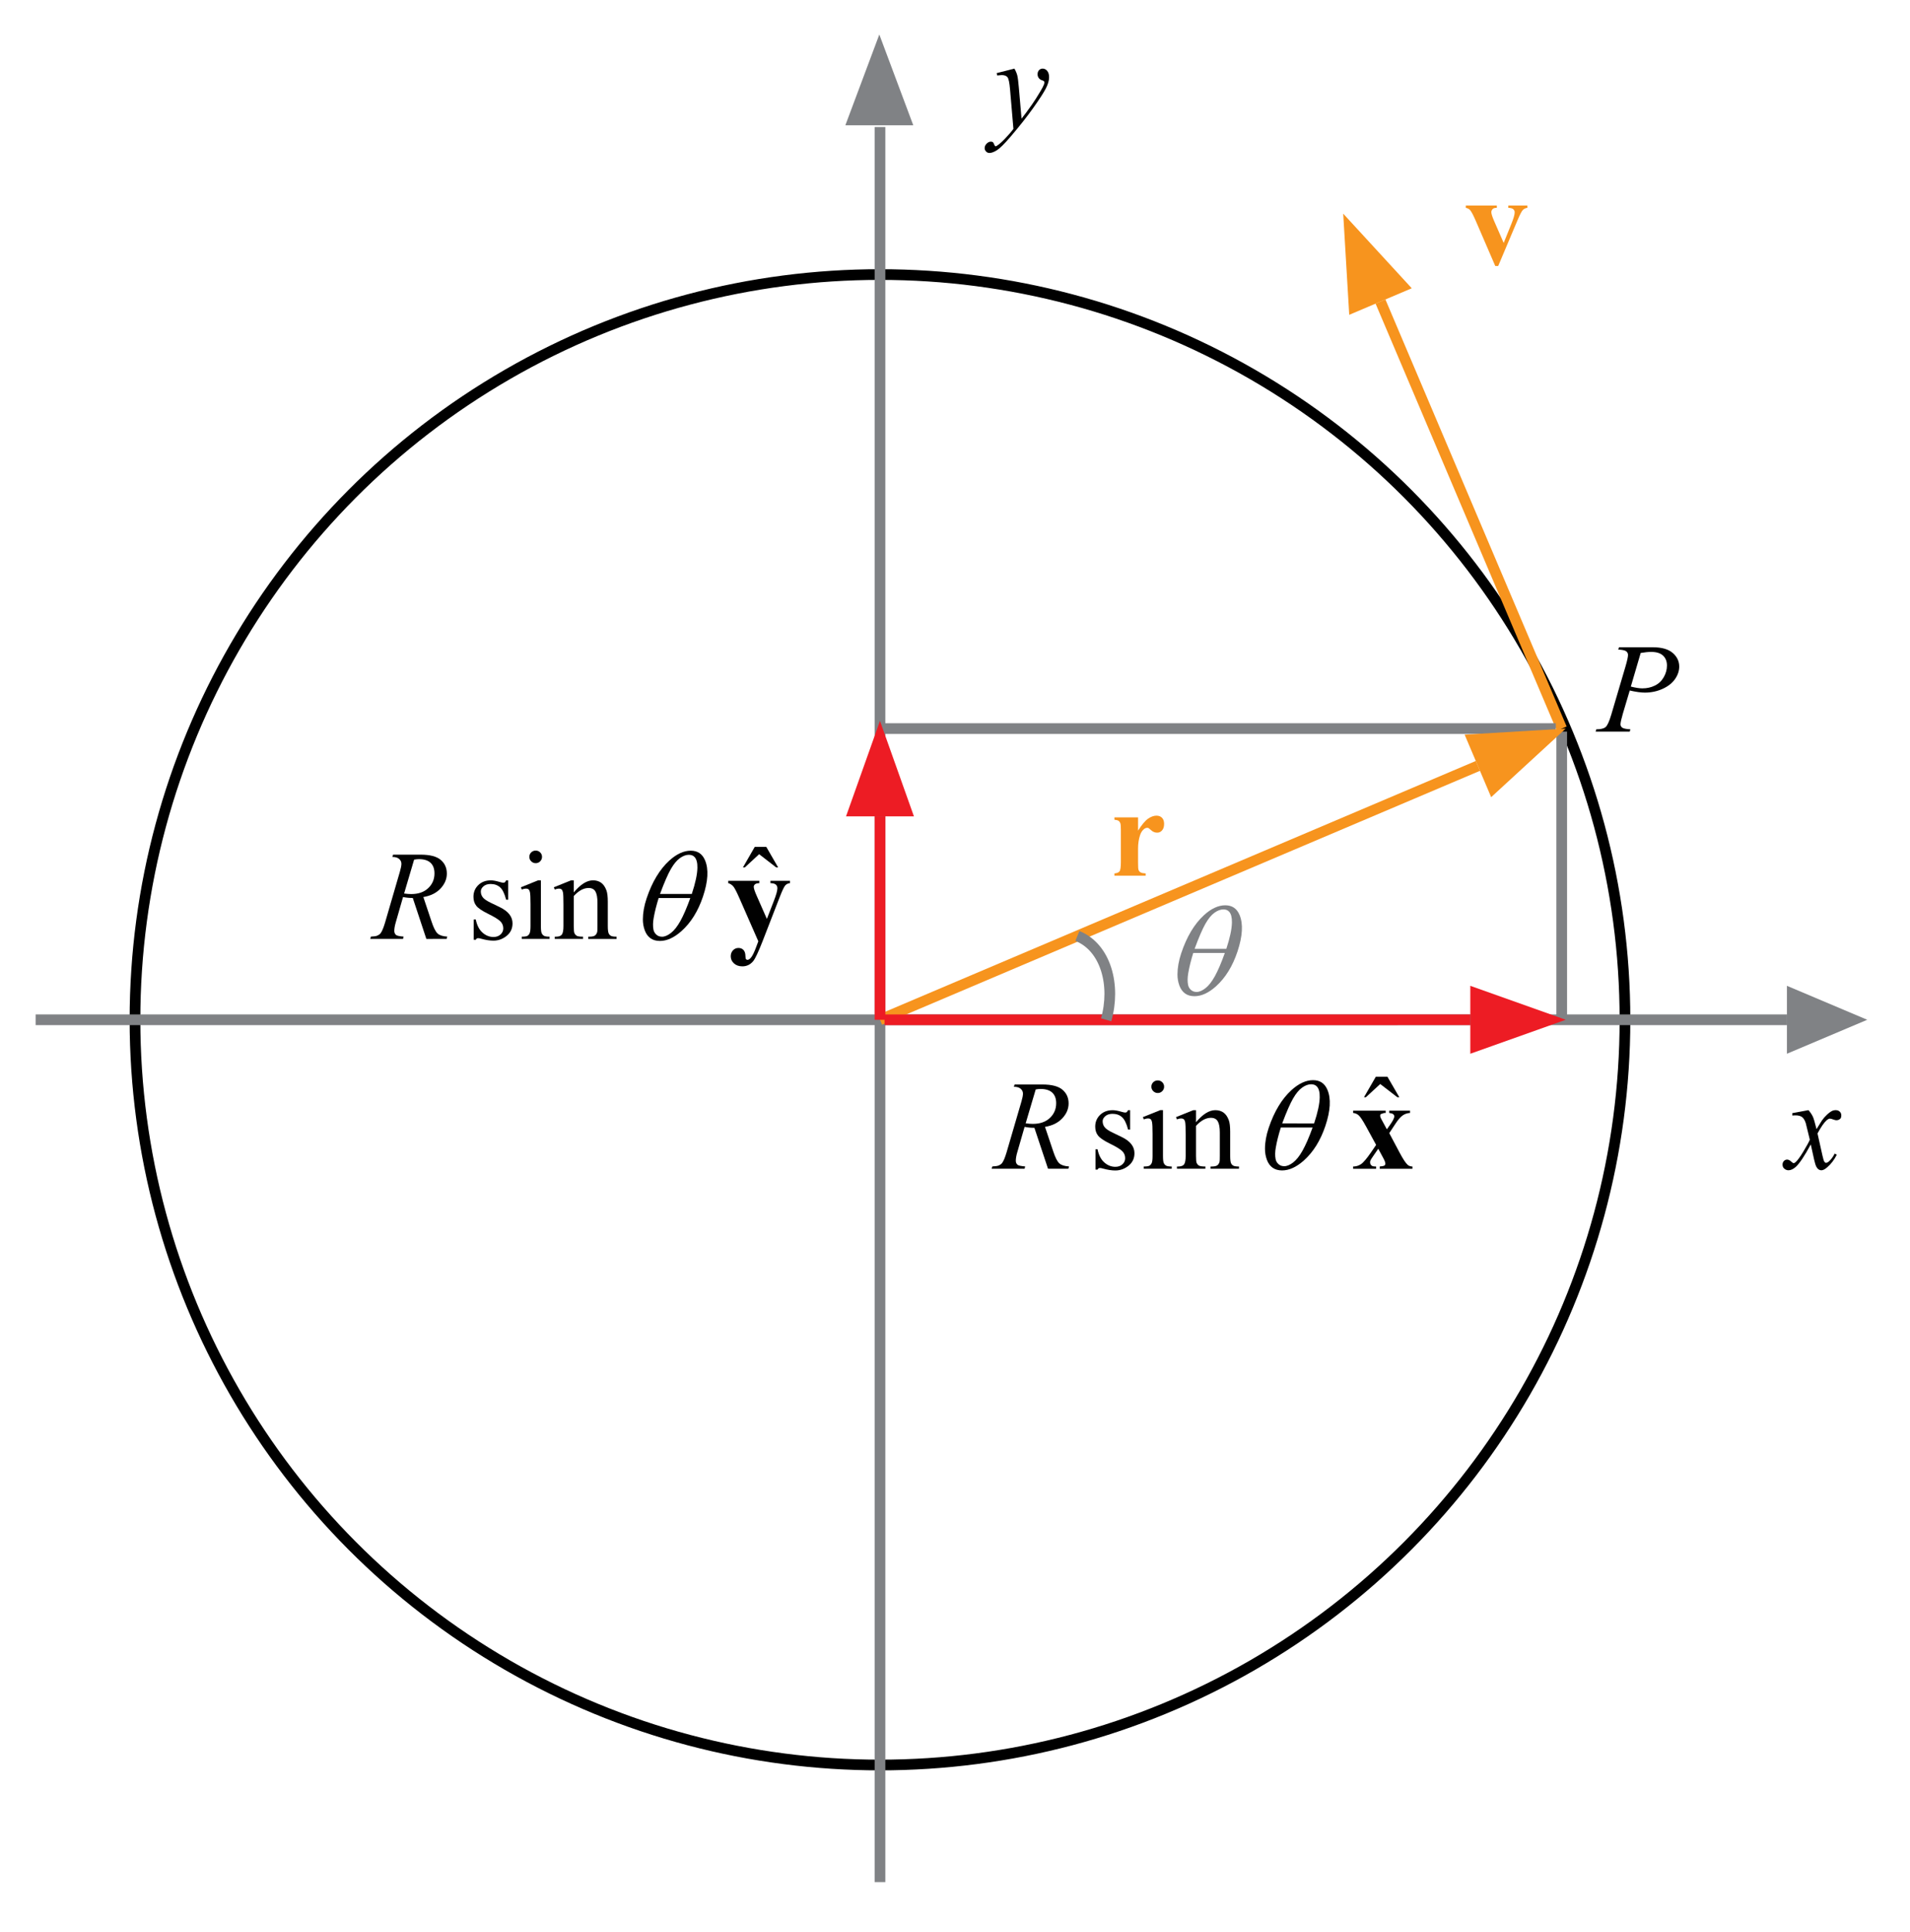
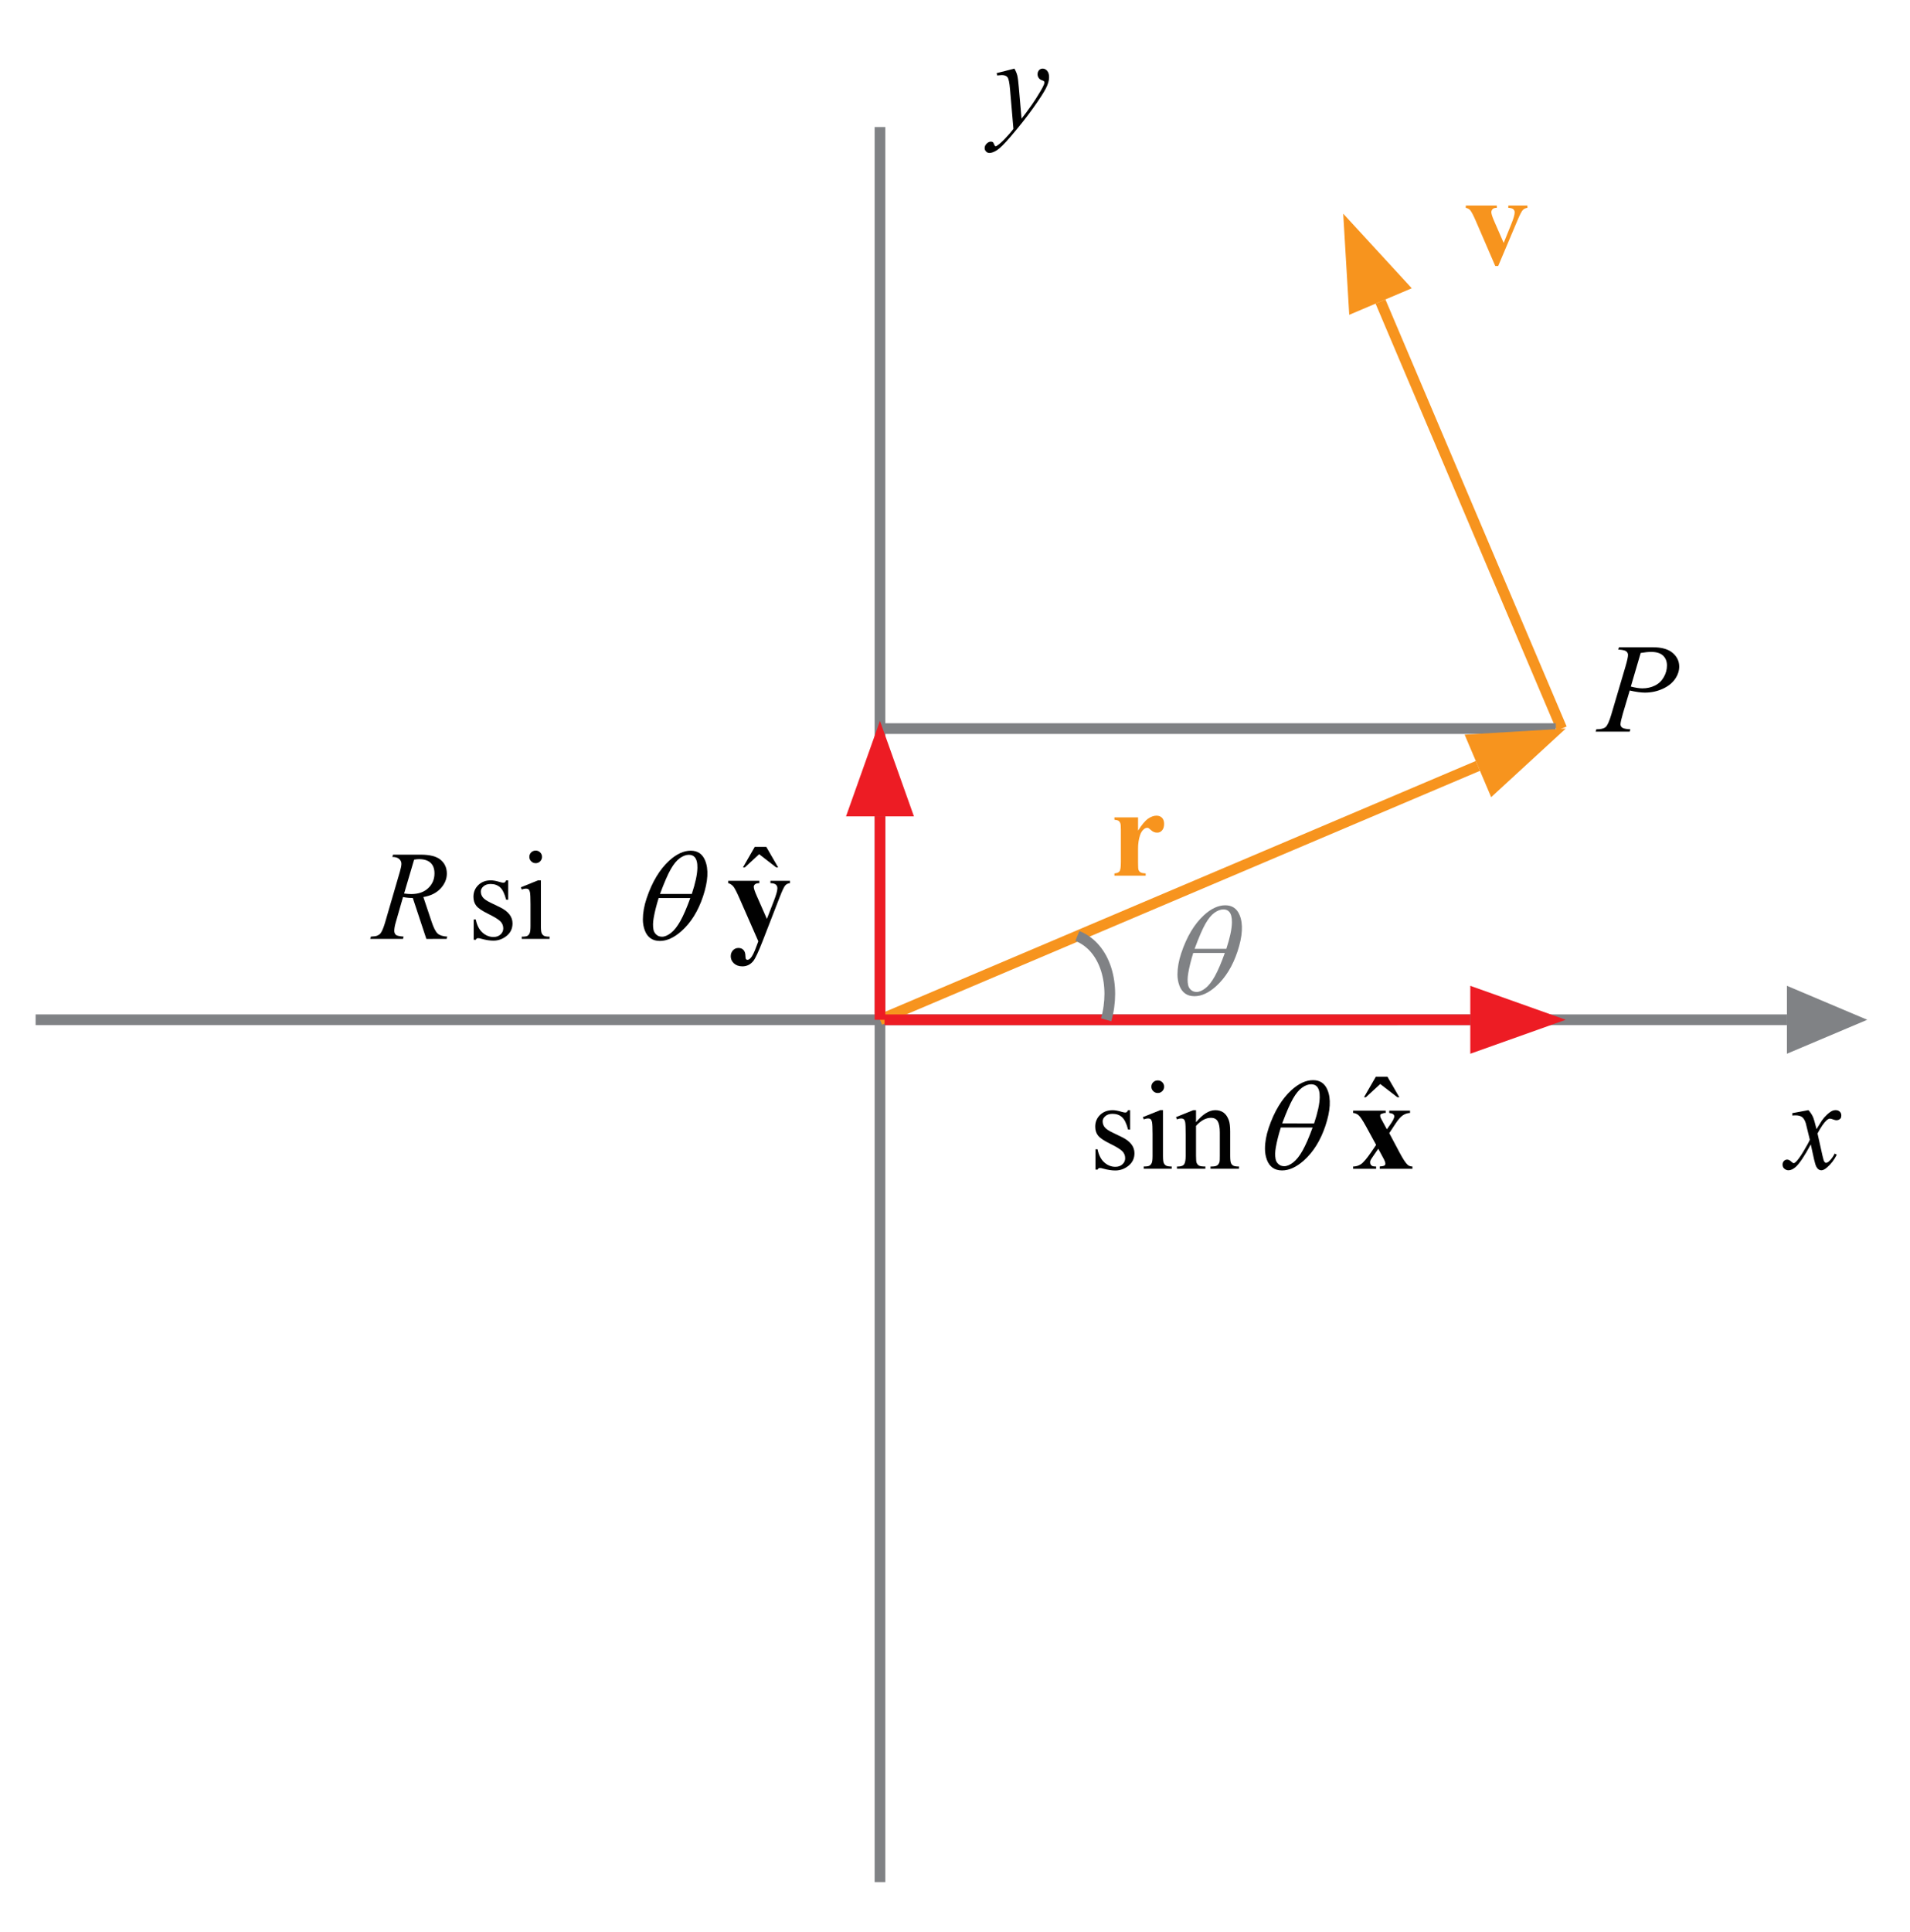
<svg xmlns="http://www.w3.org/2000/svg" version="1.1" id="Layer_1" x="0px" y="0px" viewBox="0 0 178.667 180.667" style="enable-background:new 0 0 178.667 180.667;" xml:space="preserve">
  <style type="text/css">
	.st0{fill:none;stroke:#000000;stroke-miterlimit:10;}
	.st1{fill:#6D6E71;stroke:#808285;stroke-miterlimit:10;}
	.st2{fill:#808285;}
	.st3{fill:none;stroke:#F7941E;stroke-miterlimit:10;}
	.st4{fill:#F7941E;}
	.st5{fill:none;stroke:#ED1C24;stroke-miterlimit:10;}
	.st6{fill:#ED1C24;}
	.st7{fill:none;stroke:#808285;stroke-miterlimit:10;}
	.st8{fill:#010101;}
</style>
-   <circle class="st0" cx="82.316" cy="95.363" r="69.689" />
  <line class="st1" x1="82.316" y1="176" x2="82.316" y2="11.883" />
-   <polygon class="st2" points="79.077,11.716 82.254,3.227 85.431,11.716 " />
  <g>
    <line class="st1" x1="3.333" y1="95.363" x2="167.156" y2="95.363" />
    <polygon class="st2" points="167.154,92.186 174.667,95.363 167.154,98.54  " />
  </g>
  <line class="st3" x1="82.316" y1="95.363" x2="138.247" y2="71.621" />
  <line class="st3" x1="146.088" y1="68.133" x2="129.135" y2="28.197" />
  <polygon class="st4" points="126.211,29.44 125.647,19.98 132.06,26.957 " />
  <line class="st5" x1="82.317" y1="95.363" x2="82.316" y2="76.337" />
  <line class="st5" x1="82.742" y1="95.365" x2="137.535" y2="95.363" />
  <line class="st1" x1="145.533" y1="68.133" x2="82.315" y2="68.133" />
-   <line class="st1" x1="146.088" y1="95.362" x2="146.088" y2="68.415" />
  <polygon class="st4" points="137.005,68.698 146.464,68.133 139.487,74.546 " />
  <polygon class="st6" points="79.14,76.339 82.315,67.411 85.492,76.339 " />
  <polygon class="st6" points="137.536,92.187 146.464,95.362 137.536,98.54 " />
  <path class="st7" d="M100.781,87.525c2.691,1.079,3.6,4.662,2.691,7.84" />
  <g>
    <g>
      <path class="st8" d="M169.169,103.813c0.186,0.21,0.325,0.42,0.42,0.629    c0.068,0.146,0.18,0.527,0.335,1.145l0.499-0.799    c0.133-0.194,0.294-0.378,0.483-0.554c0.188-0.175,0.355-0.295,0.499-0.36    c0.091-0.041,0.191-0.061,0.301-0.061c0.163,0,0.293,0.046,0.389,0.139    c0.097,0.093,0.146,0.206,0.146,0.339c0,0.154-0.028,0.258-0.086,0.315    c-0.105,0.101-0.227,0.151-0.363,0.151c-0.079,0-0.164-0.018-0.255-0.054    c-0.178-0.065-0.297-0.097-0.357-0.097c-0.091,0-0.199,0.057-0.324,0.169    c-0.234,0.21-0.515,0.616-0.84,1.217l0.466,2.083    c0.071,0.318,0.132,0.51,0.182,0.572c0.049,0.062,0.098,0.094,0.147,0.094    c0.079,0,0.172-0.047,0.278-0.14c0.208-0.186,0.386-0.428,0.533-0.727    l0.198,0.109c-0.238,0.476-0.541,0.872-0.908,1.187    c-0.208,0.178-0.384,0.267-0.527,0.267c-0.212,0-0.381-0.127-0.506-0.382    c-0.079-0.157-0.243-0.836-0.493-2.035c-0.591,1.095-1.063,1.799-1.419,2.114    c-0.231,0.201-0.455,0.303-0.67,0.303c-0.151,0-0.29-0.059-0.415-0.176    c-0.091-0.089-0.136-0.208-0.136-0.357c0-0.133,0.041-0.244,0.125-0.333    c0.083-0.089,0.186-0.133,0.307-0.133c0.12,0,0.249,0.064,0.386,0.193    c0.099,0.093,0.174,0.14,0.227,0.14c0.046,0,0.104-0.032,0.177-0.097    c0.178-0.154,0.42-0.485,0.727-0.993c0.307-0.509,0.507-0.876,0.602-1.103    c-0.234-0.981-0.361-1.5-0.381-1.556c-0.087-0.262-0.2-0.448-0.34-0.557    c-0.141-0.109-0.347-0.164-0.619-0.164c-0.087,0-0.188,0.004-0.301,0.012v-0.218    L169.169,103.813z" />
    </g>
  </g>
  <g>
    <g>
      <path class="st8" d="M94.893,6.417c0.128,0.226,0.217,0.438,0.267,0.635    s0.099,0.584,0.148,1.162l0.25,2.881c0.228-0.28,0.557-0.726,0.988-1.335    c0.208-0.296,0.465-0.701,0.771-1.212c0.186-0.312,0.299-0.531,0.341-0.656    c0.022-0.062,0.034-0.127,0.034-0.193c0-0.043-0.014-0.078-0.04-0.105    S97.556,7.535,97.445,7.497s-0.204-0.105-0.278-0.205    c-0.073-0.099-0.11-0.213-0.11-0.342c0-0.16,0.045-0.289,0.136-0.387    c0.091-0.097,0.205-0.146,0.341-0.146c0.167,0,0.309,0.071,0.426,0.213    c0.117,0.143,0.176,0.339,0.176,0.589c0,0.308-0.102,0.661-0.307,1.057    c-0.204,0.396-0.598,1.004-1.181,1.824c-0.583,0.819-1.289,1.714-2.117,2.682    c-0.572,0.668-0.996,1.089-1.272,1.263c-0.276,0.173-0.513,0.26-0.709,0.26    c-0.117,0-0.22-0.046-0.31-0.138c-0.089-0.091-0.133-0.197-0.133-0.318    c0-0.152,0.062-0.291,0.185-0.416s0.256-0.188,0.4-0.188    c0.076,0,0.138,0.018,0.187,0.053c0.031,0.02,0.063,0.075,0.1,0.167    s0.069,0.153,0.099,0.185c0.019,0.02,0.042,0.029,0.068,0.029    c0.022,0,0.062-0.02,0.119-0.059c0.208-0.133,0.45-0.344,0.727-0.633    c0.363-0.383,0.632-0.694,0.806-0.937l-0.318-3.713    c-0.053-0.613-0.132-0.986-0.238-1.118c-0.106-0.133-0.284-0.199-0.534-0.199    c-0.08,0-0.222,0.012-0.426,0.035L93.229,6.839L94.893,6.417z" />
    </g>
  </g>
  <g>
    <g>
      <path class="st4" d="M139.871,24.874l-1.839-4.257c-0.222-0.513-0.396-0.837-0.52-0.975    c-0.09-0.102-0.223-0.17-0.397-0.206v-0.217h2.902v0.217    c-0.184,0-0.308,0.034-0.374,0.1c-0.093,0.086-0.14,0.188-0.14,0.305    c0,0.145,0.085,0.417,0.257,0.816l0.899,2.061l0.718-1.779    c0.206-0.509,0.31-0.869,0.31-1.081c0-0.121-0.044-0.22-0.131-0.296    c-0.088-0.076-0.243-0.118-0.465-0.126v-0.217h1.787v0.217    c-0.171,0.023-0.312,0.088-0.421,0.194c-0.108,0.106-0.272,0.417-0.49,0.934    l-1.822,4.31H139.871z" />
    </g>
  </g>
  <g>
    <g>
      <path class="st8" d="M70.604,79.193h1.076l1.11,1.923h-0.181l-1.597-1.237l-1.339,1.237    h-0.176L70.604,79.193z" />
    </g>
    <g>
      <path class="st8" d="M47.539,82.323v1.812h-0.193c-0.148-0.569-0.338-0.957-0.57-1.162    c-0.232-0.206-0.527-0.308-0.886-0.308c-0.273,0-0.493,0.072-0.661,0.215    c-0.167,0.144-0.251,0.302-0.251,0.477c0,0.217,0.062,0.403,0.187,0.558    c0.121,0.159,0.366,0.327,0.737,0.505l0.854,0.413    c0.791,0.383,1.187,0.888,1.187,1.516c0,0.484-0.184,0.874-0.553,1.171    c-0.368,0.296-0.78,0.444-1.237,0.444c-0.327,0-0.701-0.059-1.123-0.175    c-0.128-0.038-0.234-0.058-0.315-0.058c-0.09,0-0.16,0.05-0.21,0.15h-0.193    v-1.899h0.193c0.109,0.542,0.317,0.951,0.625,1.226    c0.308,0.275,0.653,0.413,1.035,0.413c0.269,0,0.488-0.079,0.658-0.235    c0.169-0.157,0.254-0.346,0.254-0.566c0-0.268-0.095-0.492-0.284-0.674    c-0.189-0.183-0.566-0.413-1.131-0.691c-0.565-0.278-0.936-0.53-1.111-0.755    c-0.175-0.221-0.263-0.5-0.263-0.836c0-0.438,0.151-0.804,0.454-1.098    c0.302-0.294,0.693-0.441,1.172-0.441c0.21,0,0.465,0.045,0.766,0.134    c0.199,0.058,0.332,0.087,0.398,0.087c0.062,0,0.111-0.013,0.146-0.041    c0.035-0.027,0.076-0.087,0.123-0.18H47.539z" />
      <path class="st8" d="M50.597,82.323v4.276c0,0.333,0.024,0.555,0.073,0.665    s0.121,0.192,0.216,0.247c0.096,0.054,0.27,0.081,0.523,0.081v0.209h-2.602    v-0.209c0.261,0,0.437-0.025,0.526-0.075c0.089-0.051,0.161-0.134,0.213-0.25    s0.079-0.339,0.079-0.668v-2.051c0-0.577-0.018-0.951-0.053-1.121    c-0.027-0.124-0.07-0.21-0.129-0.259c-0.058-0.048-0.138-0.072-0.24-0.072    c-0.109,0-0.242,0.029-0.397,0.087l-0.082-0.209l1.614-0.651H50.597z     M50.112,79.541c0.164,0,0.303,0.057,0.418,0.171    c0.115,0.114,0.172,0.252,0.172,0.415s-0.058,0.302-0.172,0.418    c-0.115,0.116-0.254,0.174-0.418,0.174c-0.164,0-0.304-0.058-0.421-0.174    c-0.117-0.116-0.175-0.256-0.175-0.418s0.058-0.301,0.172-0.415    C49.803,79.598,49.944,79.541,50.112,79.541z" />
-       <path class="st8" d="M53.674,83.45c0.627-0.751,1.226-1.127,1.795-1.127    c0.292,0,0.544,0.073,0.754,0.218c0.211,0.146,0.379,0.385,0.503,0.718    c0.086,0.232,0.129,0.588,0.129,1.069v2.271c0,0.337,0.027,0.565,0.082,0.686    c0.043,0.097,0.112,0.172,0.207,0.227c0.096,0.054,0.272,0.081,0.529,0.081    v0.209H55.024v-0.209h0.111c0.249,0,0.424-0.038,0.523-0.113    c0.099-0.075,0.168-0.187,0.207-0.334c0.016-0.059,0.023-0.24,0.023-0.546    v-2.179c0-0.484-0.063-0.835-0.189-1.054c-0.127-0.219-0.341-0.328-0.641-0.328    c-0.464,0-0.926,0.251-1.386,0.755v2.806c0,0.359,0.021,0.583,0.064,0.668    c0.055,0.112,0.13,0.194,0.225,0.247c0.096,0.052,0.29,0.078,0.582,0.078    v0.209h-2.649v-0.209h0.117c0.273,0,0.457-0.069,0.552-0.206    c0.096-0.138,0.144-0.4,0.144-0.787v-1.976c0-0.639-0.015-1.028-0.044-1.167    c-0.029-0.139-0.074-0.234-0.134-0.285c-0.061-0.05-0.142-0.075-0.243-0.075    c-0.109,0-0.24,0.029-0.392,0.087l-0.087-0.209l1.614-0.651h0.251V83.45z" />
    </g>
    <g>
      <path class="st8" d="M39.882,87.801l-1.269-3.828c-0.296,0.004-0.6-0.025-0.912-0.087    l-0.684,2.382c-0.09,0.31-0.134,0.571-0.134,0.784    c0,0.162,0.056,0.29,0.169,0.383c0.085,0.07,0.319,0.12,0.702,0.151    l-0.053,0.215h-3.07l0.064-0.215c0.289-0.012,0.483-0.041,0.584-0.087    c0.16-0.066,0.277-0.155,0.351-0.268c0.125-0.182,0.255-0.503,0.392-0.964    l1.386-4.758c0.094-0.318,0.141-0.563,0.141-0.738    c0-0.178-0.073-0.329-0.219-0.453c-0.146-0.124-0.356-0.184-0.629-0.18    l0.07-0.215h2.584c0.865,0,1.489,0.163,1.871,0.488    c0.382,0.325,0.573,0.753,0.573,1.284c0,0.507-0.196,0.971-0.587,1.392    c-0.392,0.42-0.929,0.687-1.611,0.799l0.772,2.306    c0.187,0.565,0.374,0.934,0.561,1.104c0.187,0.171,0.489,0.268,0.906,0.291    l-0.064,0.215H39.882z M37.801,83.555c0.249,0.035,0.471,0.052,0.667,0.052    c0.67,0,1.201-0.185,1.59-0.555c0.39-0.37,0.584-0.83,0.584-1.379    c0-0.43-0.122-0.759-0.365-0.988s-0.609-0.343-1.096-0.343    c-0.125,0-0.273,0.016-0.444,0.047L37.801,83.555z" />
    </g>
    <g>
      <path class="st8" d="M60.487,84.006c0.512-1.526,1.218-2.701,2.118-3.526    c0.68-0.619,1.35-0.929,2.008-0.929c0.639,0,1.085,0.298,1.337,0.894    c0.352,0.833,0.288,1.966-0.192,3.399c-0.457,1.363-1.129,2.44-2.014,3.229    c-0.688,0.612-1.361,0.919-2.016,0.919c-0.355,0-0.649-0.086-0.885-0.257    c-0.235-0.17-0.412-0.415-0.53-0.736c-0.118-0.322-0.177-0.663-0.177-1.023    C60.138,85.356,60.255,84.699,60.487,84.006z M61.613,83.977    c-0.216,0.69-0.371,1.31-0.466,1.859c-0.073,0.417-0.081,0.782-0.021,1.091    c0.035,0.187,0.125,0.345,0.269,0.475s0.322,0.194,0.537,0.194    c0.25,0,0.525-0.116,0.827-0.349s0.597-0.605,0.886-1.122    c0.287-0.515,0.596-1.23,0.928-2.148H61.613z M64.713,83.594    c0.335-1.011,0.51-1.822,0.524-2.434c0.009-0.468-0.076-0.804-0.254-1.005    c-0.13-0.146-0.312-0.22-0.546-0.22c-0.265,0-0.543,0.103-0.834,0.308    c-0.291,0.205-0.574,0.547-0.851,1.028s-0.613,1.254-1.011,2.324H64.713z" />
    </g>
    <g>
      <path class="st8" d="M70.935,88.022l-1.766-4.025c-0.266-0.608-0.462-0.982-0.588-1.122    c-0.127-0.139-0.28-0.236-0.459-0.29v-0.215h2.906v0.215    c-0.191,0.008-0.326,0.044-0.404,0.11c-0.077,0.066-0.116,0.145-0.116,0.238    c0,0.147,0.097,0.438,0.292,0.872l0.936,2.126l0.638-1.645    c0.229-0.584,0.345-0.991,0.345-1.22c0-0.143-0.048-0.257-0.144-0.343    c-0.096-0.085-0.264-0.131-0.506-0.139v-0.215h1.83v0.215    c-0.179,0.019-0.325,0.088-0.438,0.206c-0.112,0.118-0.302,0.52-0.566,1.206    l-1.562,4.025c-0.394,1.007-0.687,1.627-0.877,1.859    c-0.27,0.325-0.606,0.487-1.012,0.487c-0.323,0-0.586-0.092-0.786-0.275    c-0.201-0.185-0.302-0.406-0.302-0.665c0-0.225,0.069-0.411,0.208-0.558    c0.138-0.147,0.309-0.222,0.512-0.222c0.194,0,0.352,0.062,0.471,0.187    c0.118,0.124,0.18,0.315,0.184,0.575c0.004,0.146,0.021,0.242,0.053,0.284    c0.031,0.043,0.076,0.064,0.135,0.064c0.094,0,0.193-0.057,0.298-0.169    c0.156-0.162,0.34-0.534,0.55-1.115L70.935,88.022z" />
    </g>
  </g>
  <g>
    <g>
      <path class="st8" d="M128.701,100.685h1.081l1.116,1.923h-0.183l-1.604-1.237    l-1.345,1.237h-0.176L128.701,100.685z" />
    </g>
    <g>
      <path class="st8" d="M105.717,103.815v1.812h-0.193c-0.148-0.569-0.34-0.957-0.572-1.162    c-0.233-0.206-0.53-0.308-0.891-0.308c-0.273,0-0.495,0.072-0.663,0.215    c-0.169,0.144-0.253,0.302-0.253,0.477c0,0.217,0.062,0.403,0.188,0.558    c0.121,0.159,0.368,0.327,0.739,0.505l0.858,0.413    c0.794,0.383,1.191,0.888,1.191,1.516c0,0.484-0.185,0.874-0.555,1.171    c-0.37,0.296-0.784,0.444-1.242,0.444c-0.329,0-0.705-0.059-1.128-0.175    c-0.129-0.038-0.234-0.058-0.316-0.058c-0.091,0-0.161,0.05-0.212,0.15h-0.193    v-1.899h0.193c0.109,0.542,0.319,0.951,0.629,1.226    c0.309,0.275,0.655,0.413,1.039,0.413c0.271,0,0.49-0.079,0.661-0.235    c0.17-0.157,0.255-0.346,0.255-0.566c0-0.268-0.095-0.492-0.284-0.674    c-0.19-0.183-0.569-0.413-1.137-0.691s-0.939-0.53-1.116-0.755    c-0.176-0.221-0.264-0.5-0.264-0.836c0-0.438,0.151-0.804,0.455-1.098    c0.303-0.294,0.695-0.441,1.178-0.441c0.211,0,0.468,0.045,0.769,0.134    c0.2,0.058,0.333,0.087,0.399,0.087c0.062,0,0.112-0.013,0.147-0.041    c0.035-0.027,0.076-0.087,0.123-0.18H105.717z" />
      <path class="st8" d="M108.789,103.815v4.276c0,0.333,0.024,0.555,0.073,0.665    s0.121,0.192,0.218,0.247c0.096,0.054,0.271,0.081,0.525,0.081v0.209h-2.613    v-0.209c0.262,0,0.438-0.025,0.528-0.075c0.09-0.051,0.161-0.134,0.215-0.25    c0.053-0.116,0.079-0.339,0.079-0.668v-2.051c0-0.577-0.018-0.951-0.053-1.121    c-0.027-0.124-0.071-0.21-0.13-0.259c-0.059-0.048-0.139-0.072-0.24-0.072    c-0.11,0-0.243,0.029-0.399,0.087l-0.082-0.209l1.62-0.651H108.789z     M108.302,101.033c0.164,0,0.305,0.057,0.42,0.171s0.173,0.252,0.173,0.415    s-0.058,0.302-0.173,0.418s-0.256,0.174-0.42,0.174    c-0.165,0-0.306-0.058-0.423-0.174s-0.177-0.256-0.177-0.418    s0.059-0.301,0.174-0.415S108.133,101.033,108.302,101.033z" />
      <path class="st8" d="M111.879,104.942c0.63-0.751,1.231-1.127,1.804-1.127    c0.293,0,0.545,0.073,0.758,0.218c0.211,0.146,0.379,0.385,0.504,0.718    c0.086,0.232,0.129,0.588,0.129,1.069v2.271c0,0.337,0.027,0.565,0.082,0.686    c0.043,0.097,0.113,0.172,0.209,0.227c0.096,0.054,0.273,0.081,0.531,0.081    v0.209h-2.66v-0.209h0.111c0.252,0,0.426-0.038,0.525-0.113    c0.102-0.075,0.17-0.187,0.209-0.334c0.016-0.059,0.023-0.24,0.023-0.546    v-2.179c0-0.484-0.062-0.835-0.191-1.054c-0.127-0.219-0.34-0.328-0.643-0.328    c-0.466,0-0.93,0.251-1.392,0.755v2.806c0,0.359,0.021,0.583,0.065,0.668    c0.055,0.112,0.13,0.194,0.226,0.247c0.096,0.052,0.29,0.078,0.584,0.078    v0.209h-2.66v-0.209h0.117c0.274,0,0.459-0.069,0.556-0.206    c0.096-0.138,0.144-0.4,0.144-0.787v-1.976c0-0.639-0.015-1.028-0.044-1.167    c-0.029-0.139-0.074-0.234-0.135-0.285c-0.062-0.05-0.143-0.075-0.244-0.075    c-0.109,0-0.241,0.029-0.394,0.087l-0.088-0.209l1.621-0.651h0.252V104.942z" />
    </g>
    <g>
-       <path class="st8" d="M98.035,109.293l-1.274-3.828c-0.298,0.004-0.603-0.025-0.917-0.087    l-0.687,2.382c-0.09,0.31-0.135,0.571-0.135,0.784    c0,0.162,0.057,0.29,0.17,0.383c0.086,0.07,0.321,0.12,0.705,0.151    l-0.053,0.215H92.761l0.064-0.215c0.29-0.012,0.485-0.041,0.587-0.087    c0.16-0.066,0.278-0.155,0.352-0.268c0.125-0.182,0.257-0.503,0.394-0.964    l1.392-4.758c0.094-0.318,0.141-0.563,0.141-0.738    c0-0.178-0.074-0.329-0.22-0.453c-0.147-0.124-0.357-0.184-0.631-0.18    l0.07-0.215h2.596c0.87,0,1.496,0.163,1.879,0.488s0.576,0.753,0.576,1.284    c0,0.507-0.197,0.971-0.591,1.392c-0.394,0.42-0.933,0.687-1.618,0.799    l0.775,2.306c0.188,0.565,0.376,0.934,0.564,1.104    c0.188,0.171,0.491,0.268,0.91,0.291l-0.064,0.215H98.035z M95.944,105.046    c0.25,0.035,0.474,0.052,0.669,0.052c0.673,0,1.206-0.185,1.598-0.555    c0.391-0.37,0.587-0.83,0.587-1.379c0-0.43-0.122-0.759-0.367-0.988    s-0.612-0.343-1.102-0.343c-0.125,0-0.274,0.016-0.446,0.047L95.944,105.046z" />
-     </g>
+       </g>
    <g>
      <path class="st8" d="M118.68,105.465c0.515-1.525,1.224-2.7,2.128-3.526    c0.684-0.619,1.355-0.929,2.018-0.929c0.642,0,1.089,0.298,1.342,0.895    c0.354,0.832,0.29,1.965-0.193,3.398c-0.459,1.363-1.134,2.439-2.022,3.23    c-0.692,0.611-1.366,0.918-2.024,0.918c-0.355,0-0.652-0.087-0.889-0.257    s-0.413-0.415-0.532-0.737c-0.118-0.321-0.179-0.662-0.178-1.022    C118.328,106.816,118.447,106.16,118.68,105.465z M119.812,105.437    c-0.217,0.689-0.373,1.31-0.468,1.859c-0.075,0.418-0.081,0.781-0.021,1.092    c0.034,0.186,0.125,0.343,0.269,0.473c0.145,0.131,0.324,0.195,0.54,0.195    c0.25,0,0.528-0.116,0.831-0.349c0.304-0.232,0.6-0.606,0.888-1.121    c0.29-0.516,0.601-1.231,0.934-2.149H119.812z M122.925,105.054    c0.336-1.011,0.512-1.822,0.525-2.434c0.01-0.469-0.075-0.804-0.254-1.005    c-0.131-0.147-0.312-0.221-0.549-0.221c-0.266,0-0.545,0.103-0.837,0.308    c-0.293,0.206-0.577,0.548-0.855,1.028c-0.276,0.48-0.615,1.255-1.015,2.324    H122.925z" />
    </g>
    <g>
      <path class="st8" d="M129.955,105.964l0.951,1.79c0.329,0.623,0.589,1.019,0.781,1.185    c0.105,0.089,0.25,0.138,0.435,0.146v0.209h-3.06v-0.209    c0.238-0.02,0.386-0.051,0.443-0.093c0.057-0.043,0.085-0.101,0.085-0.175    c0-0.108-0.062-0.278-0.188-0.511l-0.476-0.883l-0.405,0.586    c-0.184,0.268-0.287,0.427-0.311,0.477c-0.032,0.074-0.048,0.14-0.048,0.197    c0,0.09,0.019,0.164,0.057,0.224c0.037,0.061,0.088,0.105,0.152,0.134    c0.064,0.029,0.183,0.044,0.355,0.044v0.209h-2.149v-0.209    c0.266,0,0.51-0.072,0.73-0.218c0.222-0.146,0.544-0.526,0.967-1.142    l0.452-0.662l-0.945-1.731c-0.31-0.565-0.541-0.912-0.693-1.04    s-0.323-0.2-0.511-0.215v-0.215h3.042v0.215l-0.159,0.005l-0.305,0.105    c-0.031,0.027-0.047,0.071-0.047,0.133c0,0.058,0.01,0.118,0.029,0.18    c0.012,0.027,0.066,0.132,0.164,0.314l0.429,0.79l0.224-0.313    c0.312-0.426,0.47-0.724,0.47-0.895c0-0.082-0.034-0.15-0.103-0.206    c-0.069-0.056-0.191-0.094-0.367-0.113v-0.215h1.943v0.215    c-0.238,0.008-0.462,0.08-0.669,0.218c-0.208,0.137-0.44,0.404-0.699,0.799    L129.955,105.964z" />
    </g>
  </g>
  <g>
    <g>
      <path class="st4" d="M106.458,76.439v1.235c0.358-0.563,0.674-0.937,0.943-1.122    c0.271-0.184,0.53-0.277,0.781-0.277c0.217,0,0.389,0.067,0.519,0.201    c0.129,0.134,0.193,0.324,0.193,0.568c0,0.26-0.062,0.462-0.188,0.606    c-0.126,0.144-0.277,0.215-0.455,0.215c-0.204,0-0.382-0.066-0.532-0.198    c-0.15-0.132-0.239-0.206-0.266-0.221c-0.039-0.023-0.084-0.035-0.133-0.035    c-0.113,0-0.219,0.043-0.318,0.128c-0.159,0.132-0.278,0.32-0.359,0.565    c-0.124,0.377-0.186,0.792-0.186,1.248v1.253l0.006,0.326    c0,0.222,0.014,0.363,0.04,0.426c0.047,0.104,0.115,0.182,0.206,0.23    c0.091,0.048,0.244,0.078,0.46,0.09v0.21h-2.923v-0.21    c0.235-0.02,0.395-0.084,0.478-0.195c0.083-0.11,0.125-0.403,0.125-0.877v-3.014    c0-0.311-0.016-0.509-0.047-0.594c-0.038-0.109-0.095-0.188-0.168-0.239    c-0.073-0.05-0.202-0.085-0.388-0.105v-0.215H106.458z" />
    </g>
  </g>
  <g>
    <g>
      <path class="st2" d="M110.494,89.144c0.512-1.537,1.217-2.72,2.116-3.551    c0.678-0.624,1.347-0.936,2.005-0.936c0.639,0,1.084,0.3,1.336,0.901    c0.353,0.838,0.286,1.98-0.193,3.423c-0.457,1.373-1.126,2.457-2.01,3.253    c-0.688,0.616-1.359,0.925-2.014,0.925c-0.354,0-0.648-0.086-0.884-0.258    c-0.234-0.171-0.411-0.42-0.529-0.743s-0.177-0.667-0.178-1.029    C110.146,90.503,110.262,89.843,110.494,89.144z M111.619,89.115    c-0.215,0.695-0.37,1.318-0.465,1.873c-0.073,0.422-0.081,0.787-0.021,1.1    c0.034,0.188,0.124,0.347,0.267,0.478c0.145,0.131,0.322,0.195,0.536,0.195    c0.249,0,0.525-0.117,0.827-0.352c0.302-0.233,0.596-0.609,0.884-1.128    c0.287-0.52,0.596-1.241,0.927-2.166H111.619z M114.714,88.729    c0.336-1.019,0.511-1.836,0.524-2.452c0.009-0.472-0.074-0.81-0.253-1.013    c-0.13-0.147-0.311-0.222-0.545-0.222c-0.265,0-0.543,0.104-0.833,0.31    c-0.29,0.207-0.574,0.552-0.85,1.036c-0.276,0.484-0.613,1.264-1.01,2.341    H114.714z" />
    </g>
  </g>
  <g>
    <g>
      <path class="st8" d="M151.445,60.528h3.161c0.829,0,1.448,0.175,1.858,0.526    s0.615,0.778,0.615,1.283c0,0.399-0.13,0.787-0.391,1.163    c-0.26,0.376-0.646,0.682-1.159,0.916c-0.514,0.234-1.068,0.352-1.664,0.352    c-0.371,0-0.843-0.065-1.414-0.197l-0.64,2.152    c-0.15,0.512-0.225,0.849-0.225,1.012c0,0.124,0.053,0.227,0.159,0.309    c0.106,0.081,0.361,0.134,0.764,0.157l-0.059,0.215h-3.19l0.064-0.215    c0.419,0,0.71-0.071,0.873-0.213c0.164-0.142,0.341-0.532,0.53-1.172    l1.326-4.49c0.157-0.539,0.236-0.9,0.236-1.082    c0-0.136-0.057-0.248-0.169-0.337s-0.36-0.144-0.742-0.163L151.445,60.528z     M152.552,64.204c0.445,0.112,0.805,0.168,1.077,0.168    c0.43,0,0.821-0.087,1.175-0.262c0.354-0.174,0.63-0.436,0.829-0.785    c0.199-0.349,0.299-0.712,0.299-1.088c0-0.392-0.123-0.702-0.367-0.931    c-0.245-0.229-0.615-0.343-1.113-0.343c-0.268,0-0.594,0.033-0.977,0.099    L152.552,64.204z" />
    </g>
  </g>
  <g>
</g>
  <g>
</g>
  <g>
</g>
  <g>
</g>
  <g>
</g>
  <g>
</g>
</svg>